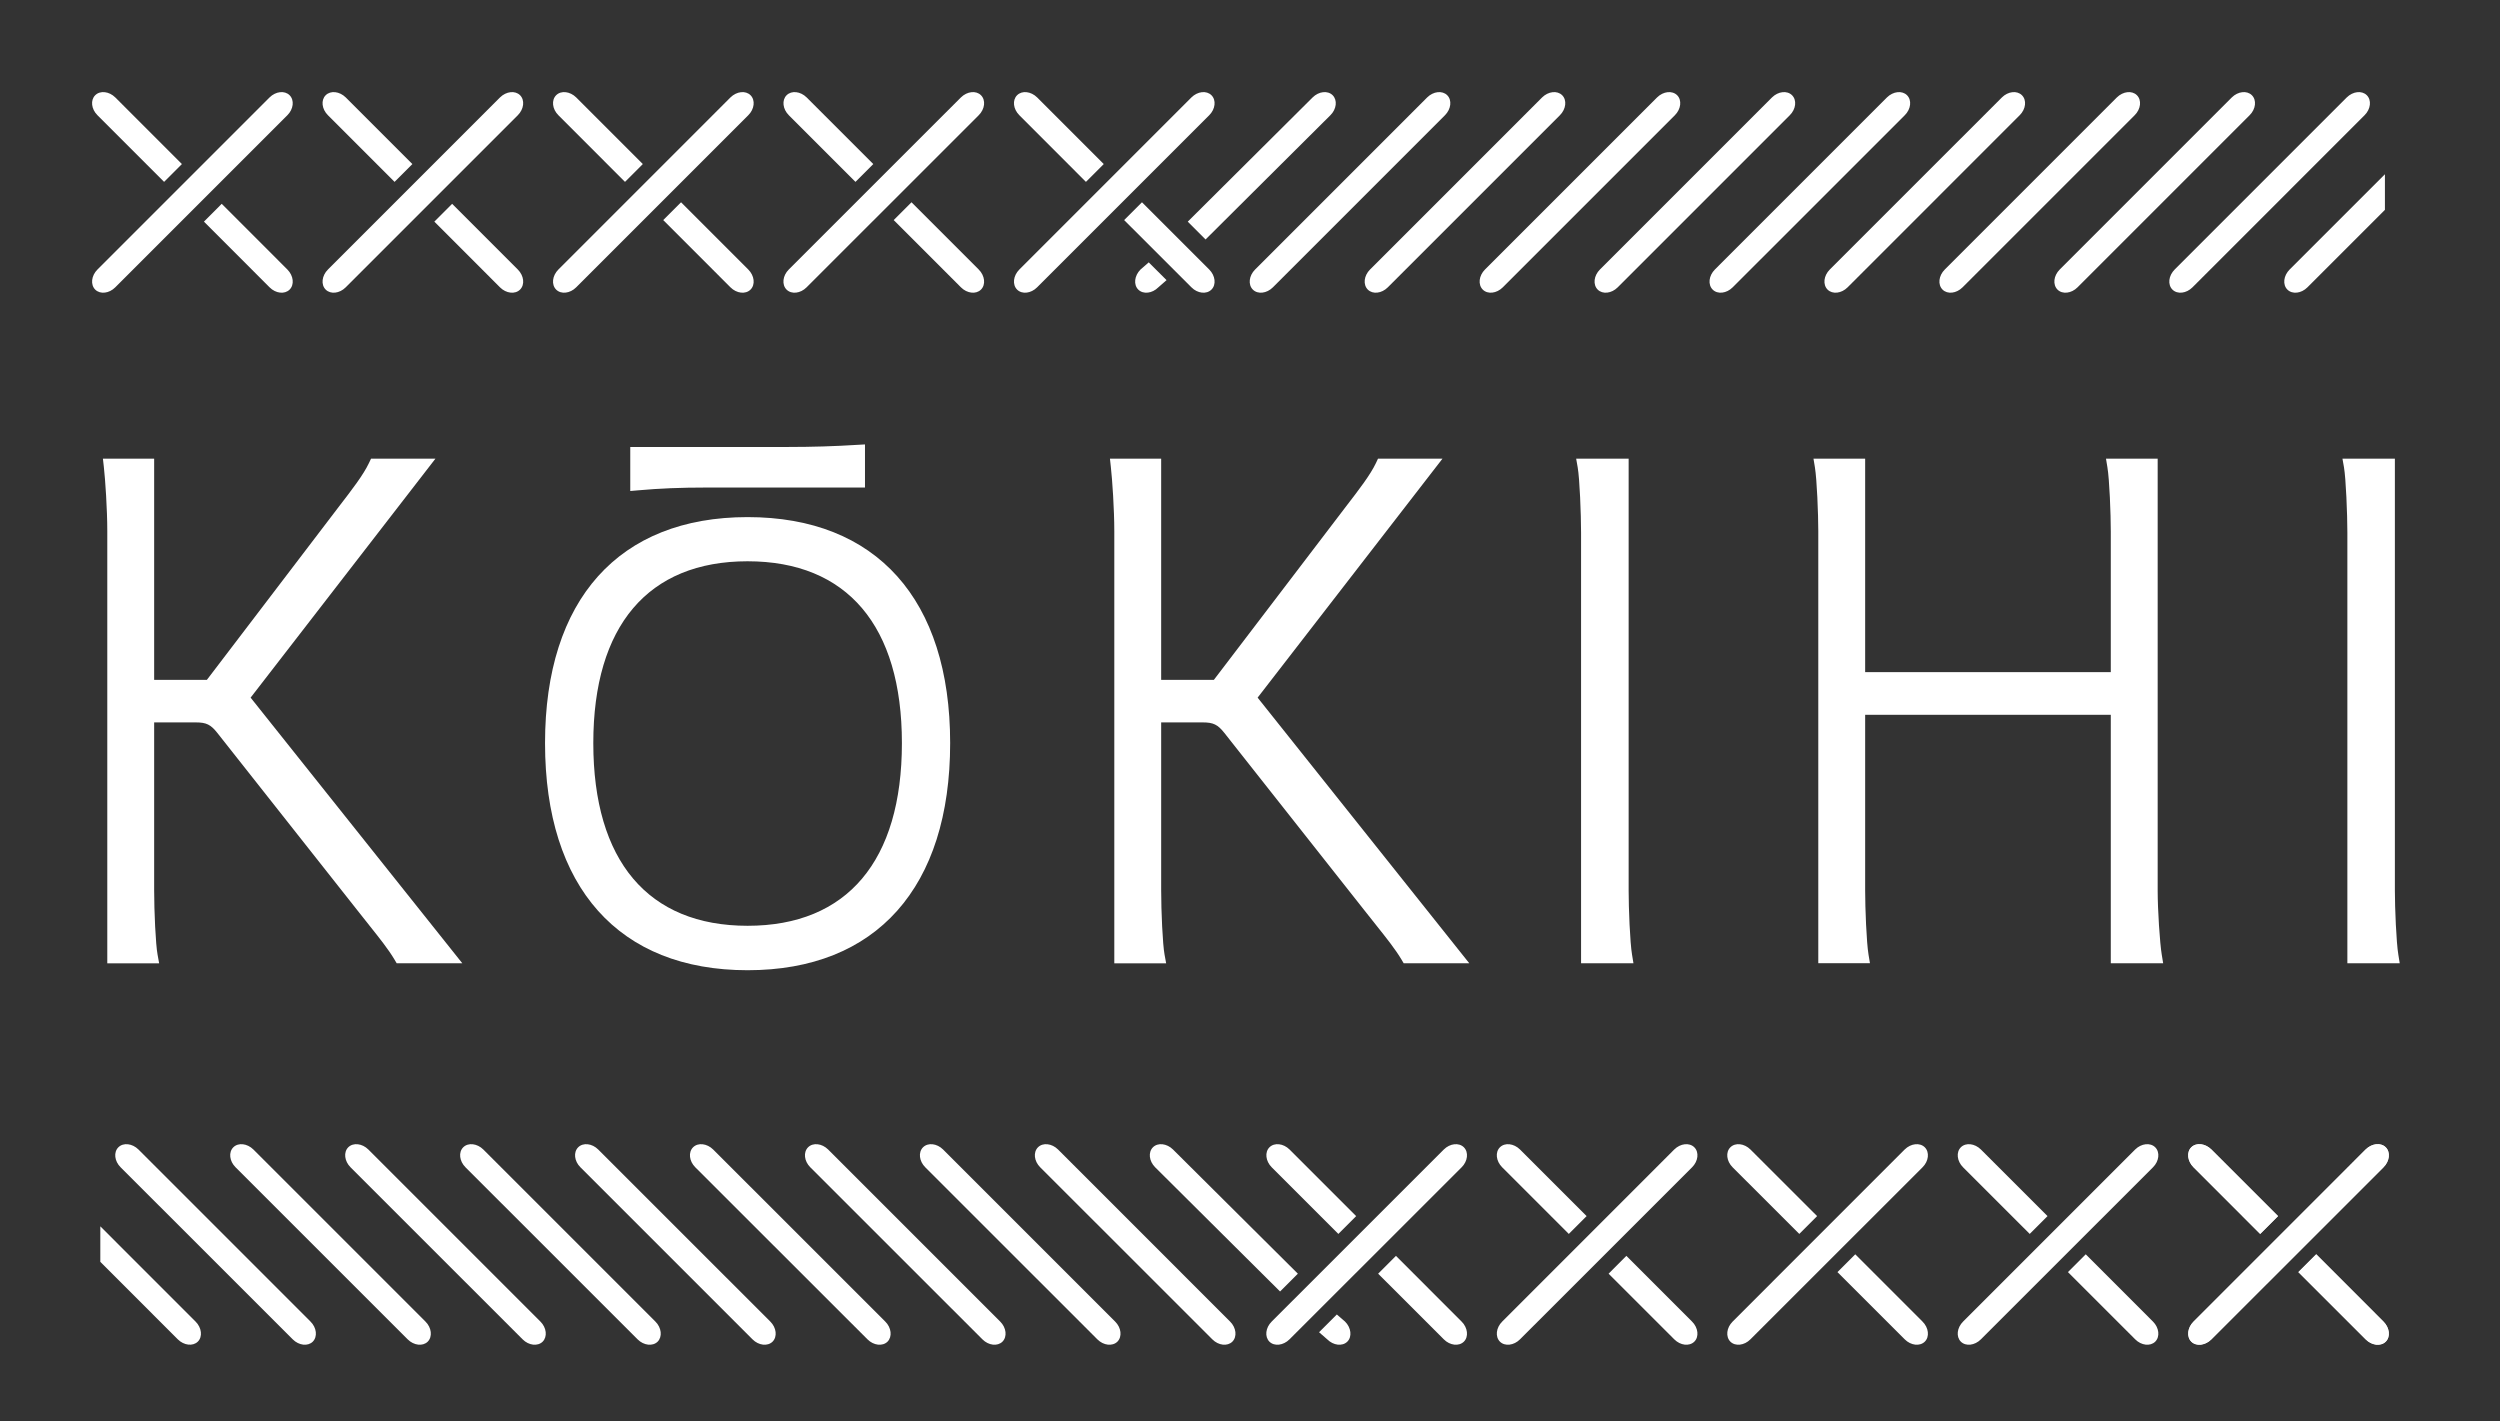
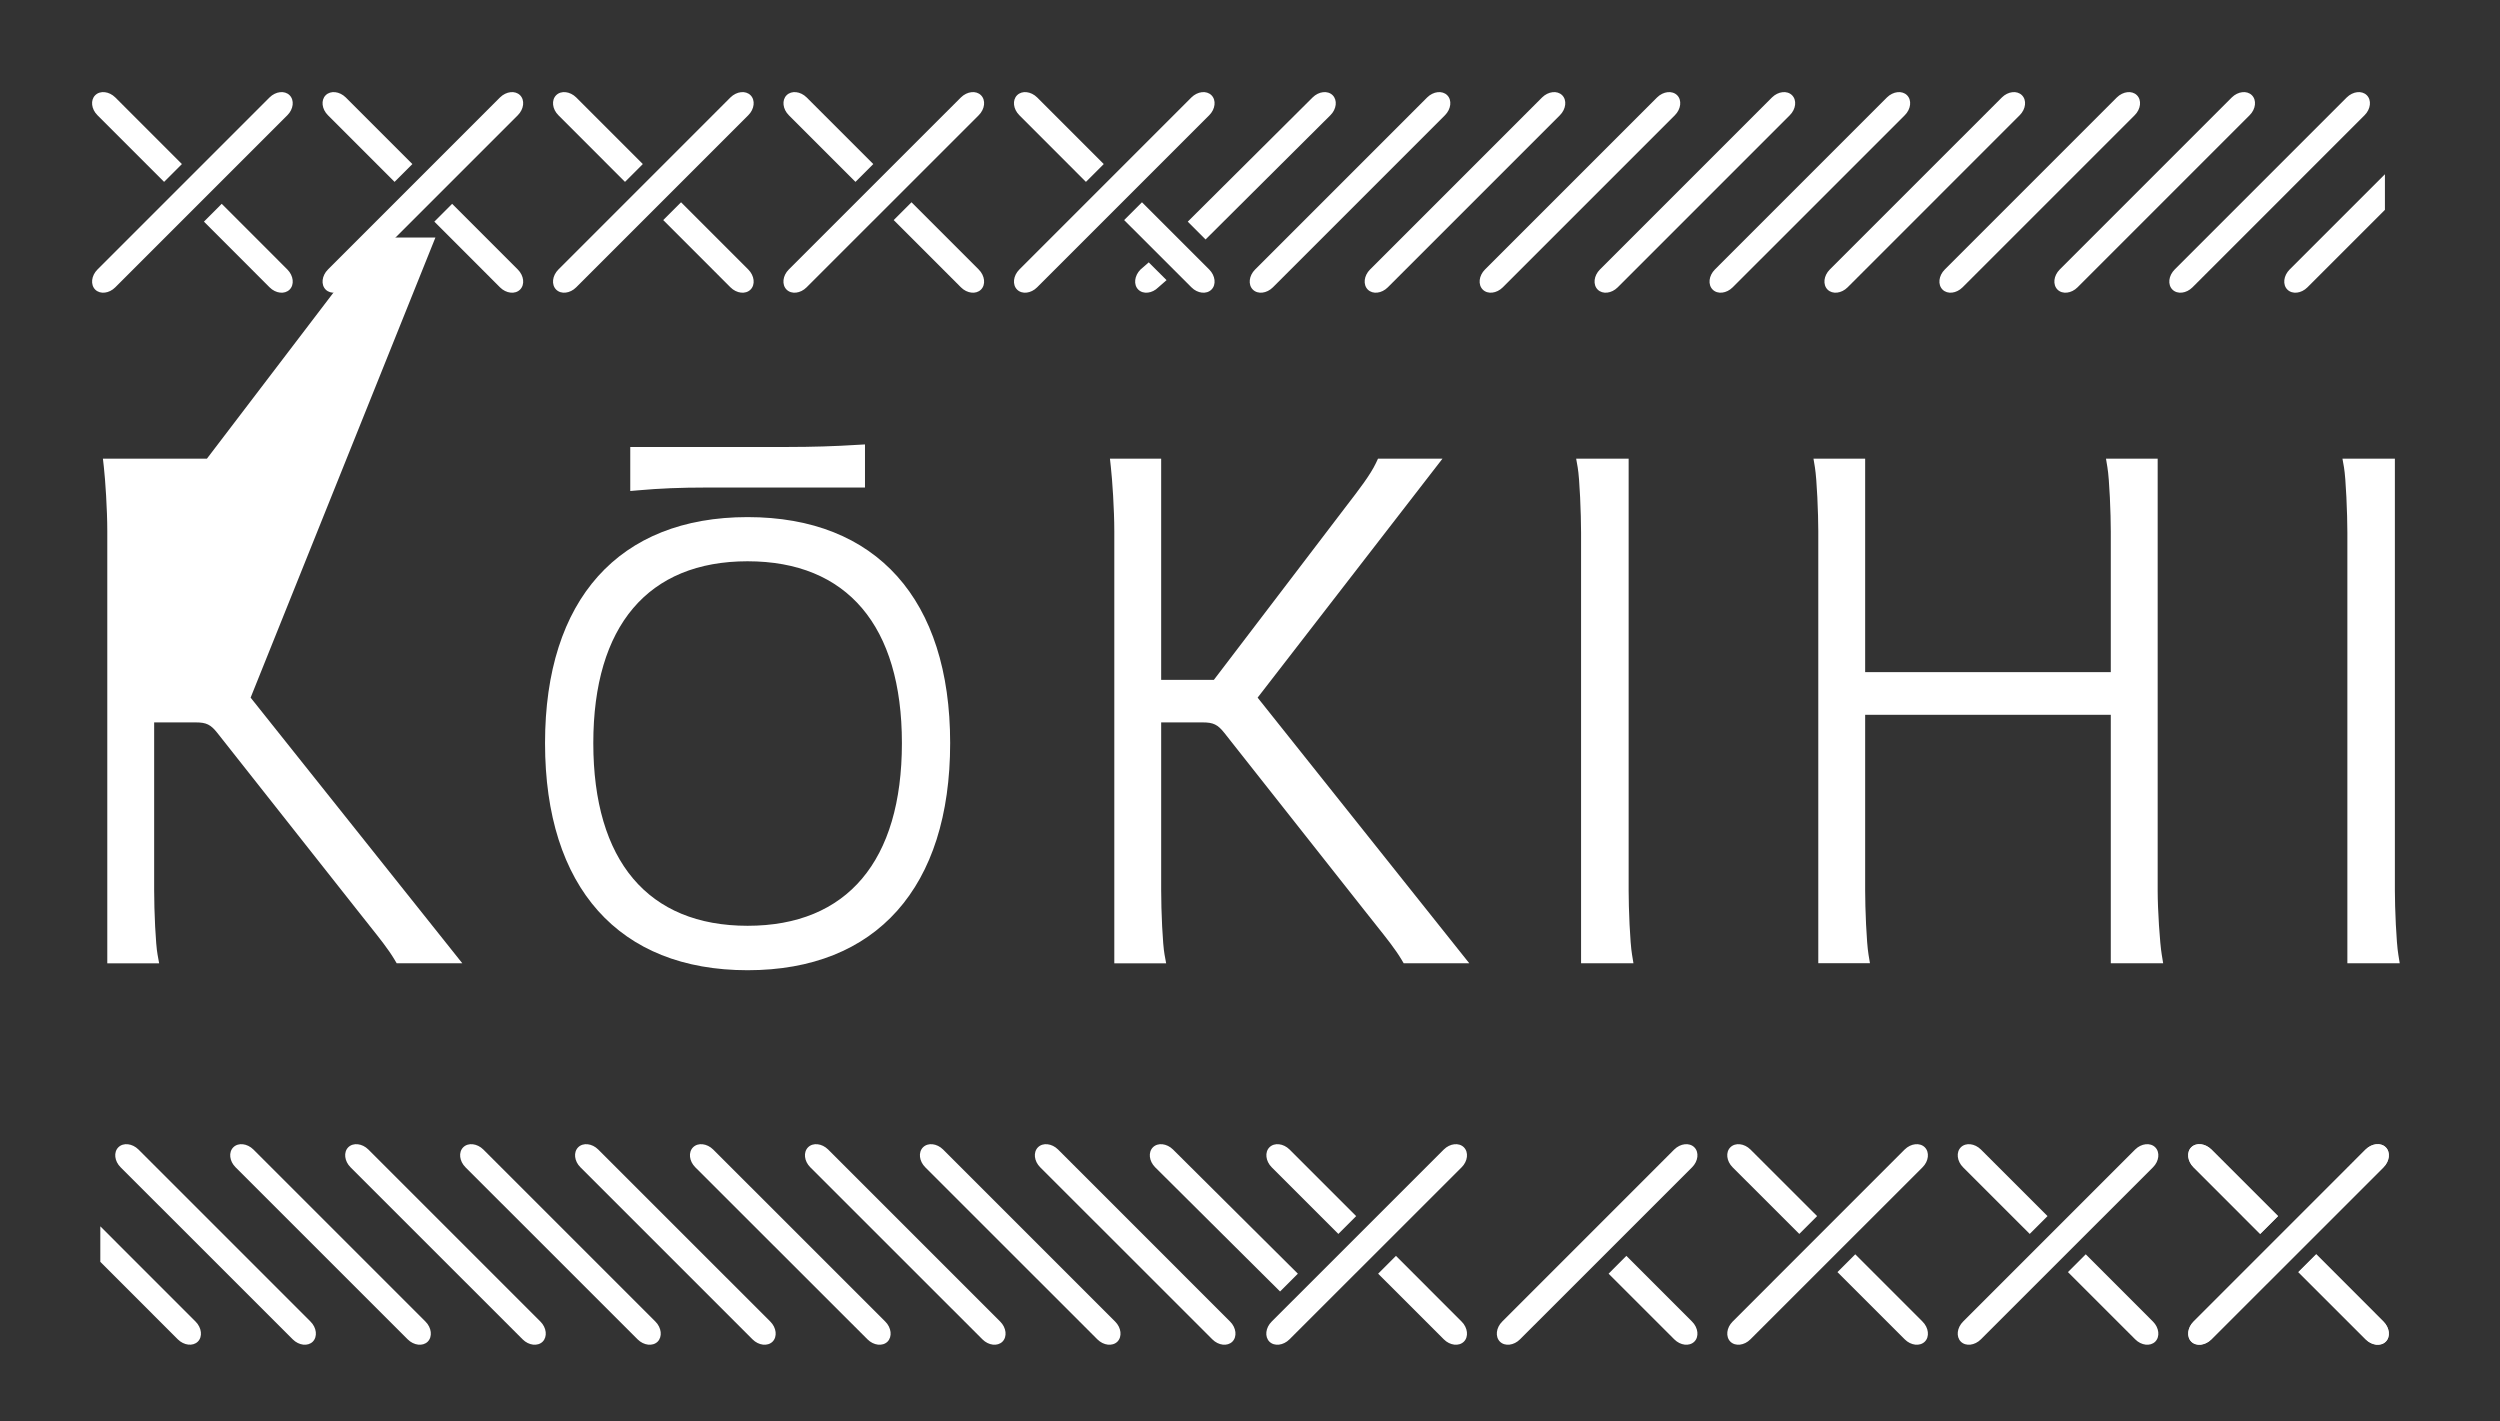
<svg xmlns="http://www.w3.org/2000/svg" id="Layer_1" data-name="Layer 1" viewBox="0 0 1900 1080">
  <rect x="0" y="0" width="1900" height="1080" fill="#333333" stroke="none" />
  <defs>
    <style>.cls-1{fill:#fff;}</style>
  </defs>
  <path class="cls-1" d="M1797.88,873.62c4.73-4.65,11.48-5.4,15.25-1.69h0c3.77,3.75,3,10.57-1.72,15.23l-130.77,130.75c-4.67,4.68-11.46,5.45-15.23,1.76h0c-3.73-3.77-3-10.6,1.72-15.27Z" />
  <path class="cls-1" d="M1797.92,1017.91c4.63,4.68,11.44,5.45,15.21,1.76s3-10.6-1.72-15.27l-51.08-51.13-13.56,13.53Z" />
  <path class="cls-1" d="M1680.66,873.62c-4.73-4.65-11.48-5.4-15.25-1.69s-3,10.57,1.72,15.23l50.61,50.62,13.56-13.54Z" />
  <path class="cls-1" d="M804.12,873.62c-4.71-4.65-11.49-5.4-15.24-1.69h0c-3.76,3.75-3,10.57,1.69,15.23l130.81,130.75c4.66,4.68,11.45,5.45,15.21,1.76h0c3.74-3.77,3-10.6-1.71-15.27Z" />
  <path class="cls-1" d="M716.74,873.62c-4.7-4.65-11.45-5.4-15.22-1.69h0c-3.76,3.75-3,10.57,1.7,15.23L834,1017.91c4.65,4.68,11.45,5.45,15.22,1.76h0c3.74-3.77,3-10.6-1.71-15.27Z" />
  <path class="cls-1" d="M629.38,873.62c-4.71-4.65-11.48-5.4-15.23-1.69h0c-3.76,3.75-3,10.57,1.69,15.23l130.81,130.75c4.66,4.68,11.45,5.45,15.21,1.76h0c3.74-3.77,3-10.6-1.7-15.27Z" />
  <path class="cls-1" d="M542,873.62c-4.72-4.65-11.49-5.4-15.25-1.69h0c-3.76,3.75-3,10.57,1.69,15.23L659.3,1017.91c4.65,4.68,11.45,5.45,15.21,1.76h0c3.72-3.77,3-10.6-1.7-15.27Z" />
  <path class="cls-1" d="M454.64,873.62c-4.7-4.65-11.45-5.4-15.21-1.69h0c-3.76,3.75-3,10.57,1.71,15.23l130.77,130.75c4.67,4.68,11.46,5.45,15.23,1.76h0c3.74-3.77,3-10.6-1.7-15.27Z" />
  <path class="cls-1" d="M367.32,873.62c-4.71-4.65-11.5-5.4-15.25-1.69h0c-3.76,3.75-2.95,10.57,1.71,15.23l130.8,130.75c4.66,4.68,11.46,5.45,15.22,1.76h0c3.72-3.77,3-10.6-1.7-15.27Z" />
  <path class="cls-1" d="M279.94,873.62c-4.71-4.65-11.47-5.4-15.26-1.69h0c-3.73,3.75-2.93,10.57,1.74,15.23L397.2,1017.91c4.66,4.68,11.44,5.45,15.22,1.76h0c3.71-3.77,3-10.6-1.7-15.27Z" />
  <path class="cls-1" d="M192.58,873.62c-4.71-4.65-11.48-5.4-15.24-1.69h0c-3.76,3.75-3,10.57,1.71,15.23l130.79,130.75c4.67,4.68,11.47,5.45,15.22,1.76h0c3.73-3.77,3-10.6-1.71-15.27Z" />
  <path class="cls-1" d="M105.23,873.62c-4.72-4.65-11.5-5.4-15.26-1.69h0c-3.77,3.75-3,10.57,1.71,15.23l130.8,130.75c4.67,4.68,11.47,5.45,15.22,1.76h0c3.73-3.77,3-10.6-1.71-15.27Z" />
  <path class="cls-1" d="M1797.88,873.62c4.73-4.65,11.48-5.4,15.25-1.69h0c3.77,3.75,3,10.57-1.72,15.23l-130.77,130.75c-4.67,4.68-11.46,5.45-15.23,1.76h0c-3.73-3.77-3-10.6,1.72-15.27Z" />
  <path class="cls-1" d="M1797.92,1017.91c4.63,4.68,11.44,5.45,15.21,1.76s3-10.6-1.72-15.27l-51.08-51.13-13.56,13.53Z" />
  <path class="cls-1" d="M1680.66,873.62c-4.73-4.65-11.48-5.4-15.25-1.69s-3,10.57,1.72,15.23l50.61,50.62,13.56-13.54Z" />
  <path class="cls-1" d="M1097.3,873.62c4.7-4.65,11.47-5.4,15.23-1.69h0c3.76,3.75,3,10.57-1.7,15.23L980,1017.91c-4.68,4.68-11.48,5.45-15.23,1.76h0c-3.75-3.77-3-10.6,1.71-15.27Z" />
  <path class="cls-1" d="M1097.32,1017.91c4.64,4.68,11.45,5.45,15.21,1.76s3-10.6-1.7-15.27l-49.91-49.95L1047.39,968Z" />
  <path class="cls-1" d="M980.06,873.62c-4.72-4.65-11.5-5.4-15.25-1.69s-2.95,10.57,1.71,15.23l50.63,50.62,13.54-13.54Z" />
-   <path class="cls-1" d="M1008.71,1017.91c4.68,4.68,11.49,5.45,15.24,1.76s3-10.6-1.72-15.27L1016,999l-13.52,13.5Z" />
  <path class="cls-1" d="M891.48,873.62c-4.71-4.65-11.5-5.4-15.24-1.69s-3,10.57,1.7,15.23l94.91,94.37L986.37,968Z" />
  <path class="cls-1" d="M1622.72,873.62c4.72-4.65,11.49-5.4,15.24-1.69h0c3.77,3.75,3,10.57-1.7,15.23l-130.79,130.75c-4.66,4.68-11.47,5.45-15.21,1.76h0c-3.75-3.77-3-10.6,1.69-15.27Z" />
  <path class="cls-1" d="M1622.77,1017.91c4.65,4.68,11.44,5.45,15.19,1.76s3-10.6-1.7-15.27l-51.09-51.13-13.53,13.53Z" />
  <path class="cls-1" d="M1505.49,873.62c-4.72-4.65-11.49-5.4-15.23-1.69s-3,10.57,1.69,15.23l50.64,50.62,13.53-13.54Z" />
  <path class="cls-1" d="M1447.55,873.62c4.74-4.65,11.51-5.4,15.28-1.69h0c3.75,3.75,3,10.57-1.72,15.23L1330.3,1017.91c-4.64,4.68-11.43,5.45-15.2,1.76h0c-3.73-3.77-3-10.6,1.7-15.27Z" />
  <path class="cls-1" d="M1447.61,1017.91c4.66,4.68,11.45,5.45,15.22,1.76s3-10.6-1.72-15.27L1410,953.27l-13.54,13.53Z" />
  <path class="cls-1" d="M1330.34,873.62c-4.72-4.65-11.47-5.4-15.24-1.69s-3,10.57,1.7,15.23l50.66,50.62L1381,924.24Z" />
  <path class="cls-1" d="M1272.42,873.62c4.74-4.65,11.48-5.4,15.25-1.69h0c3.77,3.75,3,10.57-1.71,15.23l-130.78,130.75c-4.65,4.68-11.46,5.45-15.22,1.76h0c-3.73-3.77-3-10.6,1.71-15.27Z" />
  <path class="cls-1" d="M1272.46,1017.91c4.66,4.68,11.44,5.45,15.21,1.76s3-10.6-1.71-15.27l-49.91-49.95L1222.53,968Z" />
-   <path class="cls-1" d="M1155.21,873.62c-4.73-4.65-11.49-5.4-15.25-1.69s-3,10.57,1.71,15.23l50.62,50.62,13.55-13.54Z" />
  <path class="cls-1" d="M148.63,1004.4,76.24,932V959l58.87,58.88c4.68,4.68,11.47,5.45,15.23,1.76S153.33,1009.07,148.63,1004.4Z" />
  <path class="cls-1" d="M880.33,218.38c-4.66,4.67-11.47,5.45-15.23,1.72s-3-10.58,1.7-15.27l6.24-5.44,13.54,13.52Z" />
  <path class="cls-1" d="M997.59,74.05c4.7-4.65,11.47-5.42,15.22-1.68s3,10.55-1.71,15.21L916.23,182,902.7,168.46Z" />
  <path class="cls-1" d="M905.47,74.05c4.72-4.65,11.46-5.42,15.23-1.68h0c3.77,3.73,3,10.55-1.69,15.21L788.19,218.38c-4.65,4.67-11.43,5.45-15.19,1.72h0c-3.74-3.75-3-10.58,1.71-15.27Z" />
  <path class="cls-1" d="M905.5,218.38c4.62,4.67,11.43,5.45,15.2,1.72s3-10.58-1.69-15.27l-51.11-51.1-13.55,13.54Z" />
  <path class="cls-1" d="M788.24,74.05c-4.72-4.65-11.48-5.42-15.24-1.68s-3,10.55,1.71,15.21l50.6,50.65,13.54-13.54Z" />
  <path class="cls-1" d="M204.86,74.05c4.71-4.65,11.46-5.42,15.23-1.68h0c3.76,3.73,3,10.55-1.69,15.21L87.59,218.38c-4.65,4.67-11.45,5.45-15.22,1.72h0c-3.73-3.75-3-10.58,1.7-15.27Z" />
  <path class="cls-1" d="M204.89,218.38c4.66,4.67,11.43,5.45,15.2,1.72s3-10.58-1.69-15.27L168.5,154.9,155,168.44Z" />
  <path class="cls-1" d="M87.63,74.05c-4.72-4.65-11.49-5.42-15.26-1.68s-3,10.55,1.7,15.21l50.64,50.65,13.54-13.54Z" />
  <path class="cls-1" d="M730.29,74.05c4.72-4.65,11.5-5.42,15.25-1.68h0c3.76,3.73,3,10.55-1.71,15.21L613,218.38c-4.66,4.67-11.45,5.45-15.21,1.72h0c-3.74-3.75-3-10.58,1.68-15.27Z" />
  <path class="cls-1" d="M730.33,218.38c4.65,4.67,11.46,5.45,15.21,1.72s3-10.58-1.71-15.27l-51.09-51.1-13.53,13.54Z" />
  <path class="cls-1" d="M613.06,74.05c-4.7-4.65-11.47-5.42-15.23-1.68s-3,10.55,1.68,15.21l50.65,50.65,13.54-13.54Z" />
  <path class="cls-1" d="M555.14,74.05c4.73-4.65,11.5-5.42,15.26-1.68h0c3.76,3.73,3,10.55-1.71,15.21l-130.8,130.8c-4.66,4.67-11.47,5.45-15.21,1.72h0c-3.75-3.75-3-10.58,1.7-15.27Z" />
  <path class="cls-1" d="M555.16,218.38c4.68,4.67,11.48,5.45,15.24,1.72s3-10.58-1.71-15.27l-51.09-51.1-13.54,13.54Z" />
  <path class="cls-1" d="M437.92,74.05c-4.72-4.65-11.5-5.42-15.24-1.68s-3,10.55,1.7,15.21L475,138.23l13.54-13.54Z" />
  <path class="cls-1" d="M380,74.05c4.73-4.65,11.49-5.42,15.25-1.68h0c3.74,3.73,2.95,10.55-1.71,15.21L262.73,218.38c-4.67,4.67-11.44,5.45-15.2,1.72h0c-3.75-3.75-3-10.58,1.71-15.27Z" />
  <path class="cls-1" d="M380,218.38c4.66,4.67,11.48,5.45,15.24,1.72s3-10.58-1.71-15.27L343.63,154.9,330.1,168.44Z" />
  <path class="cls-1" d="M262.78,74.05c-4.73-4.65-11.49-5.42-15.25-1.68s-3,10.55,1.71,15.21l50.63,50.65,13.55-13.54Z" />
  <path class="cls-1" d="M1084.65,74.05c4.7-4.65,11.47-5.42,15.23-1.68h0c3.76,3.73,2.95,10.55-1.7,15.21L967.39,218.38c-4.67,4.67-11.47,5.45-15.23,1.72h0c-3.74-3.75-3-10.58,1.72-15.27Z" />
  <path class="cls-1" d="M1172,74.05c4.72-4.65,11.49-5.42,15.25-1.68h0c3.76,3.73,2.94,10.55-1.71,15.21l-130.81,130.8c-4.66,4.67-11.44,5.45-15.2,1.72h0c-3.74-3.75-3-10.58,1.7-15.27Z" />
  <path class="cls-1" d="M1259.38,74.05c4.71-4.65,11.46-5.42,15.25-1.68h0c3.75,3.73,2.94,10.55-1.72,15.21l-130.79,130.8c-4.68,4.67-11.46,5.45-15.22,1.72h0c-3.73-3.75-3-10.58,1.69-15.27Z" />
  <path class="cls-1" d="M1346.72,74.05c4.71-4.65,11.48-5.42,15.23-1.68h0c3.77,3.73,3,10.55-1.7,15.21l-130.79,130.8c-4.67,4.67-11.45,5.45-15.21,1.72h0c-3.74-3.75-3-10.58,1.7-15.27Z" />
  <path class="cls-1" d="M1434.08,74.05c4.71-4.65,11.5-5.42,15.25-1.68h0c3.77,3.73,3,10.55-1.7,15.21l-130.81,130.8c-4.66,4.67-11.45,5.45-15.19,1.72h0c-3.75-3.75-3-10.58,1.69-15.27Z" />
  <path class="cls-1" d="M1521.45,74.05c4.7-4.65,11.45-5.42,15.22-1.68h0c3.77,3.73,3,10.55-1.7,15.21l-130.79,130.8c-4.66,4.67-11.45,5.45-15.23,1.72h0c-3.73-3.75-3-10.58,1.71-15.27Z" />
  <path class="cls-1" d="M1608.81,74.05c4.72-4.65,11.49-5.42,15.24-1.68h0c3.77,3.73,3,10.55-1.7,15.21l-130.81,130.8c-4.66,4.67-11.45,5.45-15.2,1.72h0c-3.75-3.75-3-10.58,1.7-15.27Z" />
  <path class="cls-1" d="M1696.17,74.05c4.72-4.65,11.49-5.42,15.26-1.68h0c3.75,3.73,3,10.55-1.72,15.21l-130.79,130.8c-4.66,4.67-11.47,5.45-15.22,1.72h0c-3.73-3.75-3-10.58,1.7-15.27Z" />
  <path class="cls-1" d="M1783.53,74.05c4.72-4.65,11.47-5.42,15.24-1.68h0c3.76,3.73,3,10.55-1.7,15.21l-130.79,130.8c-4.66,4.67-11.47,5.45-15.22,1.72h0c-3.75-3.75-3-10.58,1.7-15.27Z" />
  <path class="cls-1" d="M1740.12,204.83l72.42-72.4v27.06l-58.9,58.89c-4.66,4.67-11.45,5.45-15.22,1.72S1735.44,209.52,1740.12,204.83Z" />
-   <path class="cls-1" d="M351.34,732.07H301.46l-1.61-2.74c-4.65-7.87-11.69-16.64-19.14-26-3.23-4-6.53-8.14-9.74-12.3l-105.79-134c-5-6.32-8.33-8-16.35-8H117.16V676.5c0,16.29,1.13,41.23,2.59,49l1.2,6.62H81.54V403.67c0-16.52-1.51-39-2.62-48.86l-.7-6.2h38.94V516.68h40.08l100.44-131.8c9.92-12.89,18.5-24,22.77-33.06l1.53-3.21h48.93L190.47,530.2Z" />
+   <path class="cls-1" d="M351.34,732.07H301.46l-1.61-2.74c-4.65-7.87-11.69-16.64-19.14-26-3.23-4-6.53-8.14-9.74-12.3l-105.79-134c-5-6.32-8.33-8-16.35-8H117.16V676.5c0,16.29,1.13,41.23,2.59,49l1.2,6.62H81.54V403.67c0-16.52-1.51-39-2.62-48.86l-.7-6.2h38.94h40.08l100.44-131.8c9.92-12.89,18.5-24,22.77-33.06l1.53-3.21h48.93L190.47,530.2Z" />
  <path class="cls-1" d="M568.18,737.37c-97.86,0-153.95-62.91-153.95-172.61C414.23,455.63,470.32,393,568.18,393s153.94,62.59,153.94,171.72C722.12,674.46,666,737.37,568.18,737.37Zm0-310.8c-75.63,0-117.27,49.08-117.27,138.19,0,89.53,41.64,138.84,117.27,138.84s117.27-49.31,117.27-138.84C685.45,475.65,643.8,426.57,568.18,426.57Z" />
  <path class="cls-1" d="M479,373.17V339.7H598.89c17.93,0,35.62-.52,52.6-1.61l5.9-.33v32.77H536.66c-19.1,0-35.48.65-51.62,2.11Z" />
  <path class="cls-1" d="M1116.64,732.07h-49.85l-1.61-2.74c-4.66-7.87-11.69-16.64-19.14-26-3.25-4-6.52-8.14-9.74-12.3l-105.78-134c-5-6.32-8.37-8-16.38-8H882.49V676.5c0,16.29,1.12,41.23,2.57,49l1.21,6.62h-39.4V403.67c0-16.52-1.52-39-2.63-48.86l-.68-6.2h38.93V516.68h40.06L1023,384.88c9.92-12.89,18.48-24,22.77-33.06l1.5-3.21h49L955.79,530.2Z" />
  <path class="cls-1" d="M1241.42,732.07h-39.81V404.72c0-14.07-1.07-41.07-2.57-49.56l-1.15-6.55h39.88V677c0,13.15,1,39.2,2.58,48.52Z" />
  <path class="cls-1" d="M1644,732.07H1604.2V543.27H1417.52V677c0,13.15,1,39.2,2.56,48.52l1.09,6.53H1381.9V403.67c0-13.15-1.05-39.2-2.57-48.55l-1.08-6.51h39.27V510.82H1604.2V403.67c0-13.15-1-39.2-2.57-48.55l-1.07-6.51h39.27V677c0,14.28,1.62,39.68,3.1,48.52Z" />
  <path class="cls-1" d="M1823.79,732.07H1784V404.72c0-14.07-1.11-41.07-2.57-49.56l-1.16-6.55h39.84V677c0,13.15,1.06,39.2,2.62,48.52Z" />
</svg>